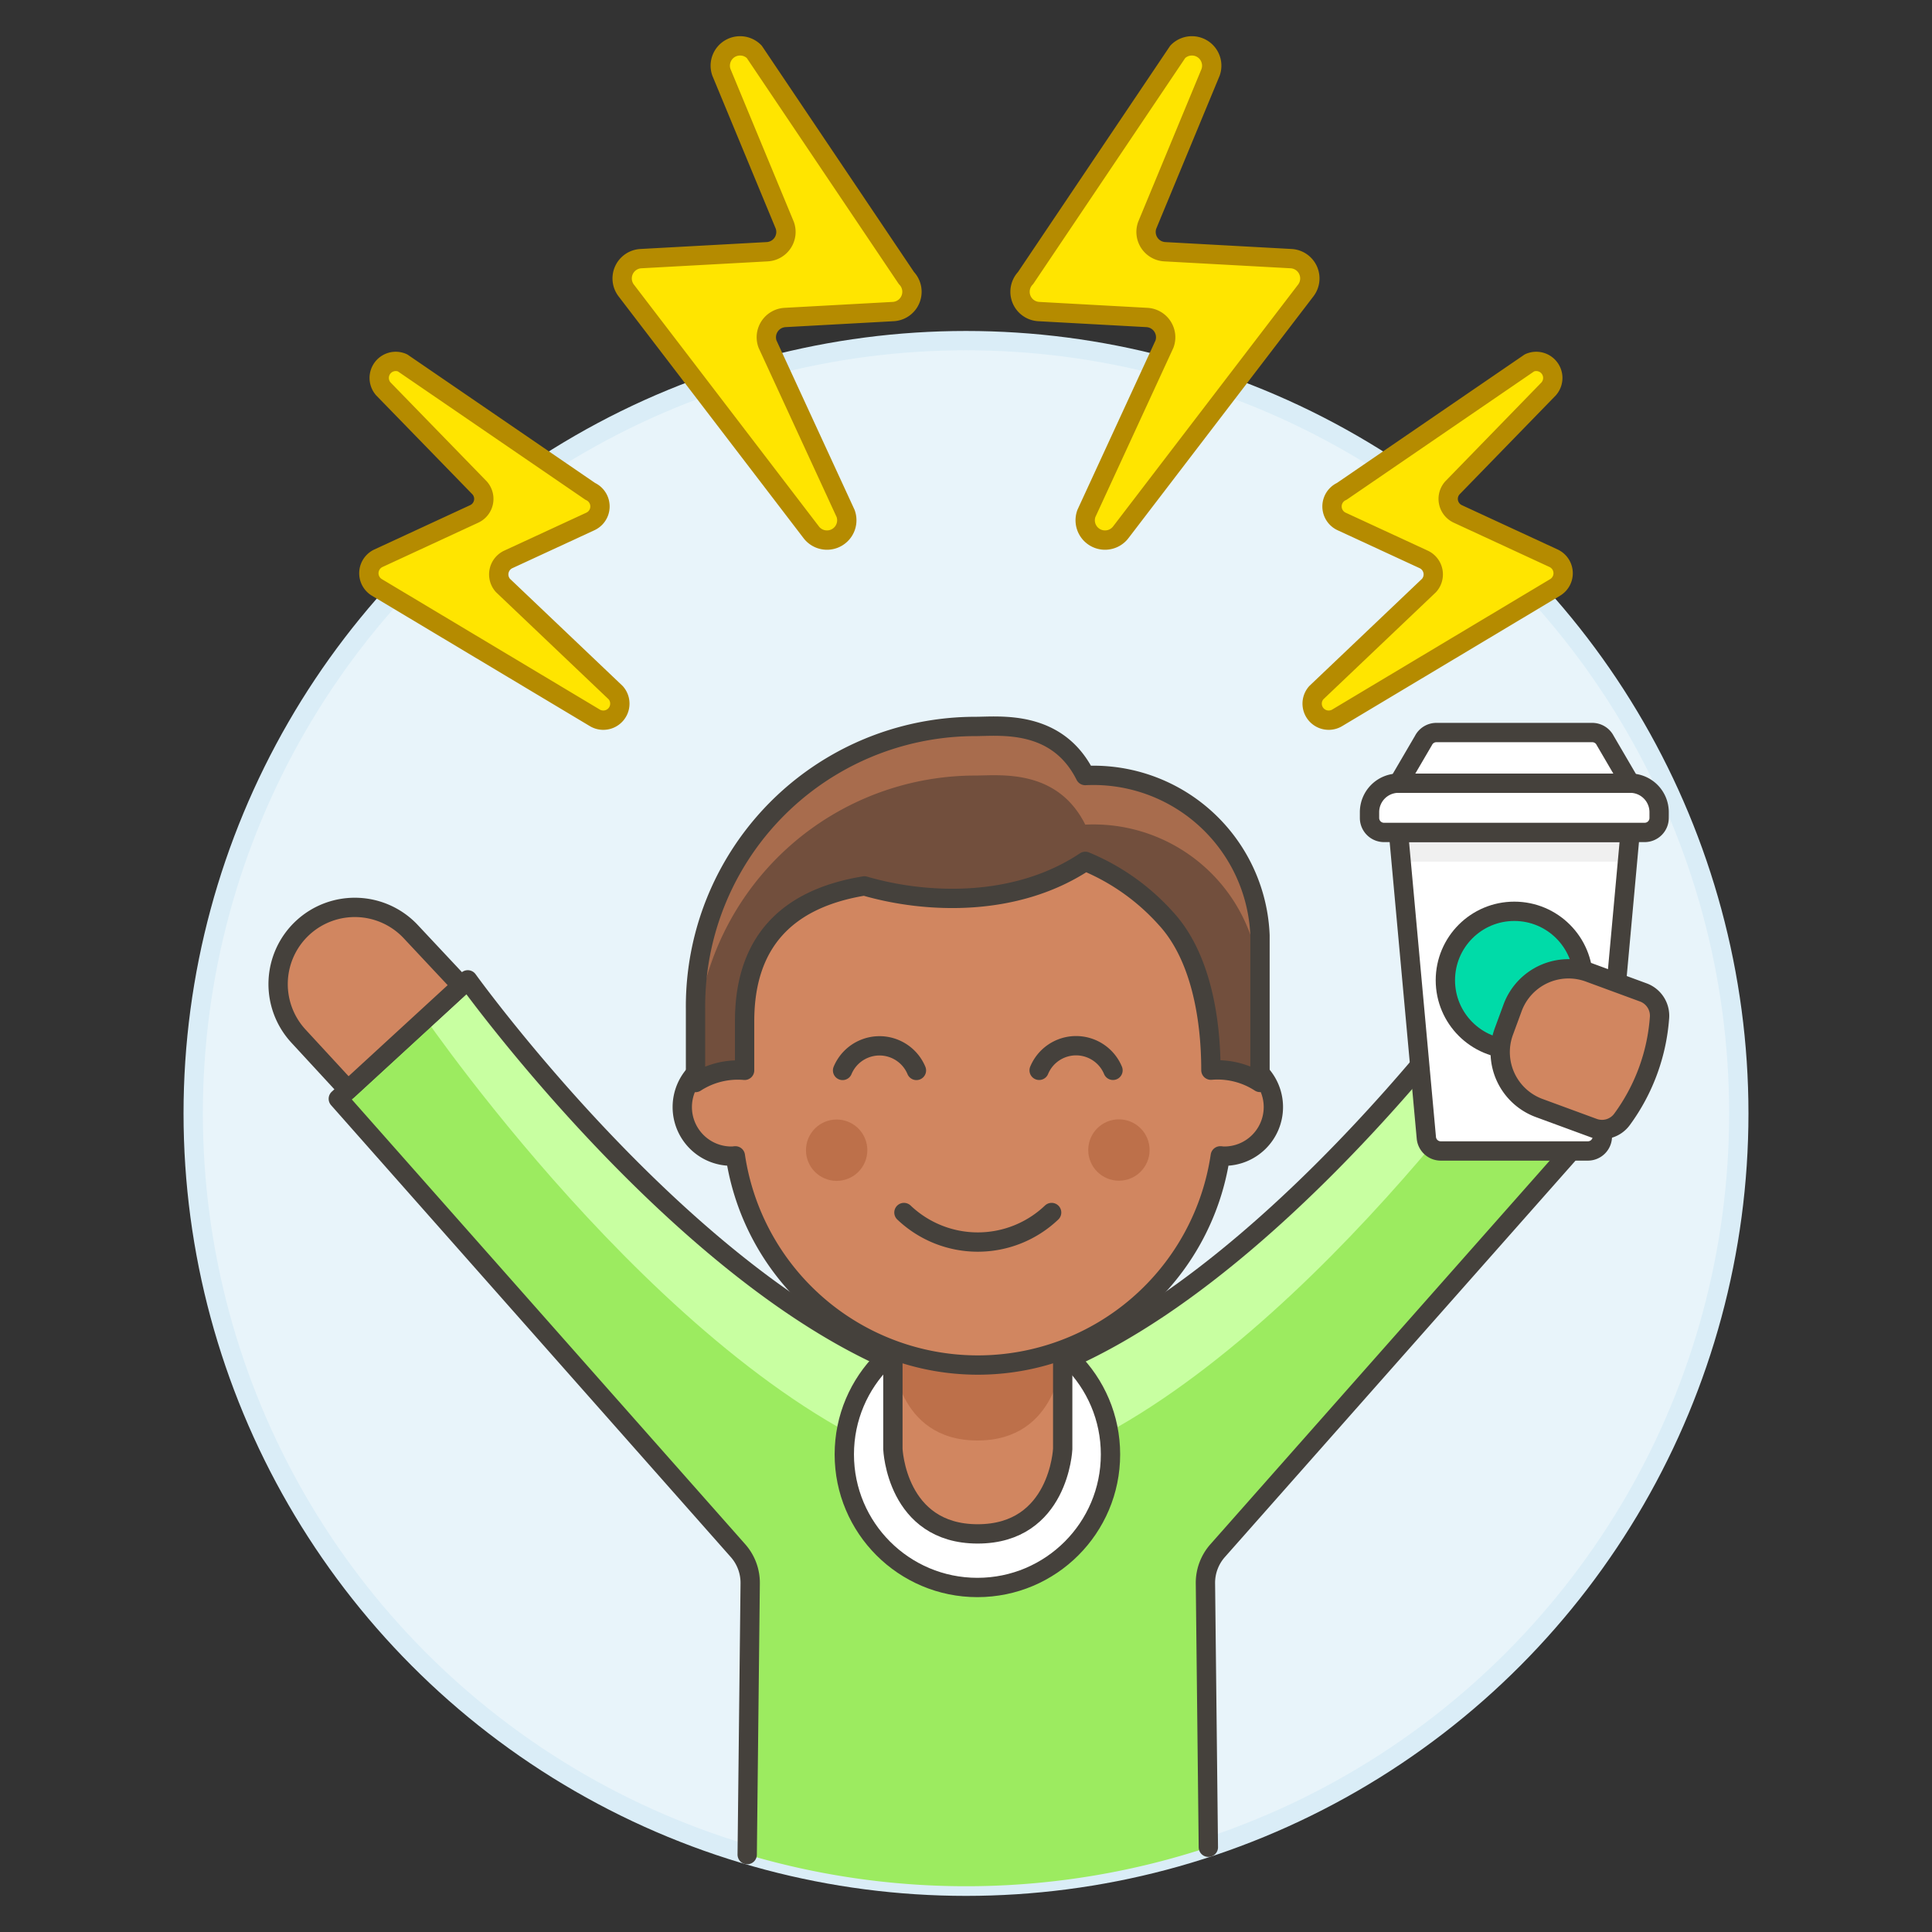
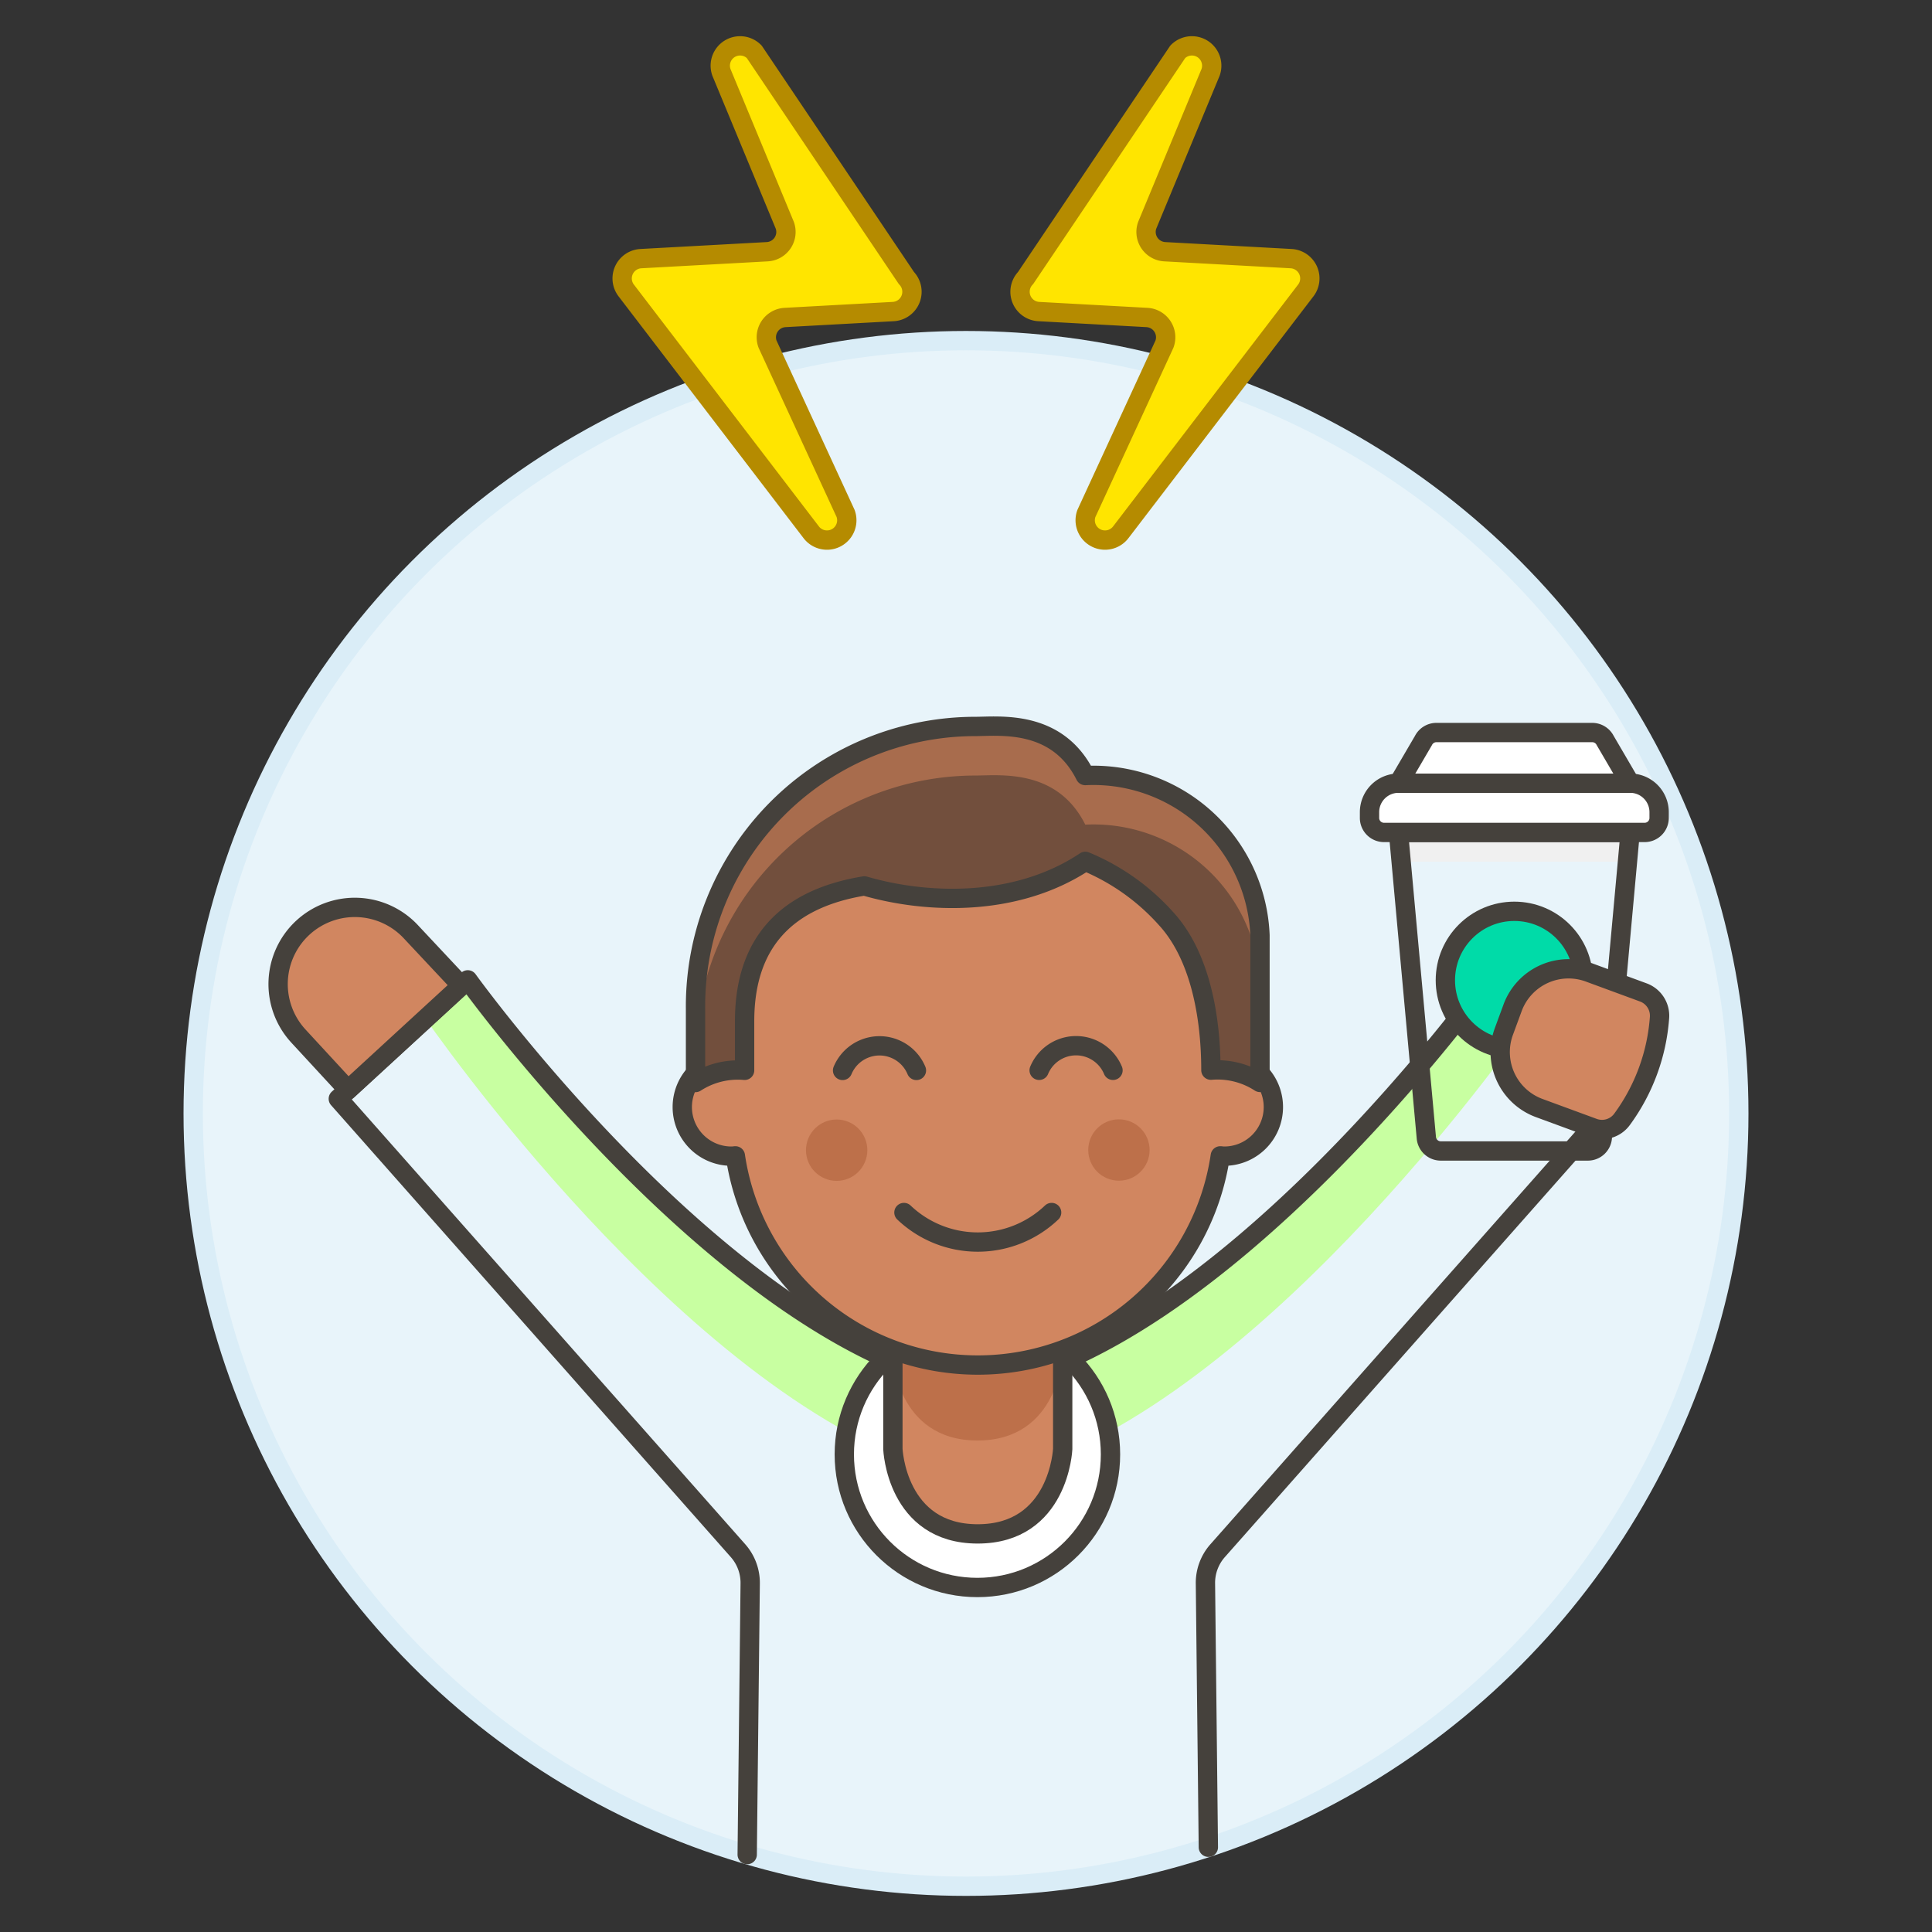
<svg xmlns="http://www.w3.org/2000/svg" viewBox="0 0 100 100">
  <rect x="0" y="0" width="100" height="100" fill="#333333" stroke="none" />
  <g class="nc-icon-wrapper">
    <defs />
    <circle class="a" cx="50" cy="57.631" r="40" fill="#e8f4fa" stroke="#daedf7" stroke-miterlimit="10" />
-     <path class="b" d="M83.711 56.873l-6.7-6.156s-13.653 18.99-26.4 21.075c-12.751-2.085-26.4-21.075-26.4-21.075l-6.7 6.156L38.2 80.263a2.514 2.514 0 0 1 .63 1.692l-.155 14.038a39.993 39.993 0 0 0 23.872-.38l-.151-13.658a2.515 2.515 0 0 1 .631-1.692z" style="" fill="#9ceb60" />
    <path class="c" d="M50.61 76.646c12.815-2.212 26.453-20.878 28.6-23.914l-2.192-2.015s-13.653 18.99-26.4 21.075c-12.751-2.085-26.4-21.075-26.4-21.075l-2.192 2.015C24.157 55.768 37.8 74.434 50.61 76.646z" style="" fill="#c8ffa1" />
    <path class="d" d="M62.544 95.613l-.151-13.658a2.515 2.515 0 0 1 .631-1.692l20.687-23.39-6.7-6.156s-13.653 18.99-26.4 21.075c-12.751-2.085-26.4-21.075-26.4-21.075l-6.7 6.156L38.2 80.263a2.514 2.514 0 0 1 .63 1.692l-.155 14.038" fill="none" stroke="#45413c" stroke-linecap="round" stroke-linejoin="round" />
    <circle class="e" cx="50.59" cy="75.279" r="6.889" stroke="#45413c" stroke-linecap="round" stroke-linejoin="round" fill="#fff" />
    <path class="f" d="M54.984 75s-.184 4.4-4.394 4.4S46.2 75 46.2 75v-6.9h8.788z" style="" fill="#d18660" />
    <path class="g" d="M46.2 70.166s.185 4.394 4.394 4.394 4.394-4.394 4.394-4.394V68.1H46.2z" style="" fill="#bd704a" />
    <path class="d" d="M55.005 75s-.186 4.394-4.4 4.394S46.216 75 46.216 75v-6.9h8.789z" fill="none" stroke="#45413c" stroke-linecap="round" stroke-linejoin="round" />
    <path class="h" d="M15.672 48.02a3.969 3.969 0 0 1 5.609.223l2.6 2.775-5.868 5.392-2.564-2.78a3.97 3.97 0 0 1 .223-5.61z" stroke="#45413c" stroke-linecap="round" stroke-linejoin="round" fill="#d18660" />
    <path class="h" d="M63.314 54.761v-3.176a12.7 12.7 0 0 0-25.408 0v3.176a2.541 2.541 0 1 0 0 5.081c.054 0 .1-.012.156-.015a12.687 12.687 0 0 0 25.1 0c.053 0 .1.015.156.015a2.541 2.541 0 1 0 0-5.081z" stroke="#45413c" stroke-linecap="round" stroke-linejoin="round" fill="#d18660" />
    <circle class="g" cx="43.305" cy="59.534" r="1.588" style="" fill="#bd704a" />
    <circle class="g" cx="57.915" cy="59.525" r="1.588" style="" fill="#bd704a" />
    <path class="d" d="M46.788 62.76a5.543 5.543 0 0 0 7.644 0" fill="none" stroke="#45413c" stroke-linecap="round" stroke-linejoin="round" />
    <path class="d" d="M47.434 55.405a2.071 2.071 0 0 0-3.822 0" fill="none" stroke="#45413c" stroke-linecap="round" stroke-linejoin="round" />
    <path class="d" d="M57.608 55.4a2.07 2.07 0 0 0-3.822 0" fill="none" stroke="#45413c" stroke-linecap="round" stroke-linejoin="round" />
    <path class="i" d="M38.541 55.4v-2.545c0-4.079 2.176-6.346 6.2-7 3.191.931 7.839 1.126 11.434-1.271a11.48 11.48 0 0 1 4.171 2.954c1.783 1.931 2.33 5.115 2.33 7.854a4.029 4.029 0 0 1 2.541.635v-7.618a8.63 8.63 0 0 0-9.045-8.267c-1.464-2.925-4.443-2.541-5.714-2.541A14.49 14.49 0 0 0 36 52.22v3.811a4.024 4.024 0 0 1 2.541-.631z" style="" fill="#724f3d" />
    <path class="j" d="M56.175 40.142c-1.464-2.925-4.443-2.541-5.714-2.541A14.49 14.49 0 0 0 36 52.22v2.541a14.49 14.49 0 0 1 14.46-14.619c1.271 0 4.25-.385 5.714 2.541a8.63 8.63 0 0 1 9.046 8.267v-2.541a8.63 8.63 0 0 0-9.045-8.267z" style="" fill="#a86c4d" />
    <path class="d" d="M38.541 55.4v-2.545c0-4.079 2.176-6.346 6.2-7 3.191.931 7.839 1.126 11.434-1.271a11.48 11.48 0 0 1 4.171 2.954c1.783 1.931 2.33 5.115 2.33 7.854a4.029 4.029 0 0 1 2.541.635v-7.618a8.63 8.63 0 0 0-9.045-8.267c-1.464-2.925-4.443-2.541-5.714-2.541A14.49 14.49 0 0 0 36 52.22v3.811a4.024 4.024 0 0 1 2.541-.631z" fill="none" stroke="#45413c" stroke-linecap="round" stroke-linejoin="round" />
    <g>
-       <path class="k" d="M82.188 59.574h-7.614a.749.749 0 0 1-.747-.687l-1.442-15.8h11.991l-1.441 15.8a.75.75 0 0 1-.747.687z" style="" fill="#fff" />
      <path class="l" d="M84.238 44.6l.138-1.513H72.385l.138 1.513h11.715z" style="" fill="#f0f0f0" />
      <path class="d" d="M82.188 59.574h-7.614a.749.749 0 0 1-.747-.687l-1.442-15.8h11.991l-1.441 15.8a.75.75 0 0 1-.747.687z" fill="none" stroke="#45413c" stroke-linecap="round" stroke-linejoin="round" />
      <path class="e" d="M85.126 43.087h-13.49a.75.75 0 0 1-.75-.75v-.3a1.5 1.5 0 0 1 1.5-1.5h11.99a1.5 1.5 0 0 1 1.5 1.5v.3a.749.749 0 0 1-.75.75z" stroke="#45413c" stroke-linecap="round" stroke-linejoin="round" fill="#fff" />
      <path class="e" d="M84.376 40.539H72.385l1.292-2.209a.75.75 0 0 1 .67-.414h8.067a.75.75 0 0 1 .671.414z" stroke="#45413c" stroke-linecap="round" stroke-linejoin="round" fill="#fff" />
      <circle class="m" cx="78.381" cy="50.738" r="3.569" stroke="#45413c" stroke-linecap="round" stroke-linejoin="round" fill="#00dba8" />
    </g>
    <path class="h" d="M77.828 53.423l.475-1.29a3.086 3.086 0 0 1 3.981-1.786l2.788 1.026a1.285 1.285 0 0 1 .824 1.3 10.144 10.144 0 0 1-1.936 5.259 1.284 1.284 0 0 1-1.47.457l-2.79-1.026a3.085 3.085 0 0 1-1.872-3.94z" stroke="#45413c" stroke-linecap="round" stroke-linejoin="round" fill="#d18660" />
    <path class="n" d="M37.34 3.743a1.026 1.026 0 0 1 1.7-1.061l7.875 11.708a1.025 1.025 0 0 1-.681 1.736l-5.6.307a1.026 1.026 0 0 0-.906 1.379l4.04 8.764a1.026 1.026 0 0 1-1.783.97l-9.578-12.52a1.026 1.026 0 0 1 .765-1.639l6.54-.358a1.025 1.025 0 0 0 .908-1.371z" stroke-linejoin="round" fill="#ffe500" stroke="#b58b00" />
-     <path class="n" d="M19.842 20.129a.856.856 0 0 1 .993-1.347l9.716 6.651a.856.856 0 0 1 .008 1.557l-4.248 1.964a.857.857 0 0 0-.278 1.349l5.836 5.551a.856.856 0 0 1-1.083 1.3L19.5 30.4a.856.856 0 0 1 .088-1.506l4.958-2.294a.857.857 0 0 0 .282-1.344z" stroke-linejoin="round" fill="#ffe500" stroke="#b58b00" />
    <path class="n" d="M62.66 3.743a1.026 1.026 0 0 0-1.7-1.061L53.085 14.39a1.025 1.025 0 0 0 .681 1.736l5.6.307a1.026 1.026 0 0 1 .906 1.379l-4.04 8.764a1.026 1.026 0 0 0 1.783.97l9.578-12.52a1.026 1.026 0 0 0-.765-1.639l-6.54-.358a1.025 1.025 0 0 1-.908-1.371z" stroke-linejoin="round" fill="#ffe500" stroke="#b58b00" />
-     <path class="n" d="M80.158 20.129a.856.856 0 0 0-.993-1.347l-9.716 6.651a.856.856 0 0 0-.008 1.557l4.248 1.964a.857.857 0 0 1 .278 1.349l-5.836 5.551a.856.856 0 0 0 1.083 1.3L80.5 30.4a.856.856 0 0 0-.088-1.506L75.454 26.6a.857.857 0 0 1-.282-1.344z" stroke-linejoin="round" fill="#ffe500" stroke="#b58b00" />
  </g>
</svg>